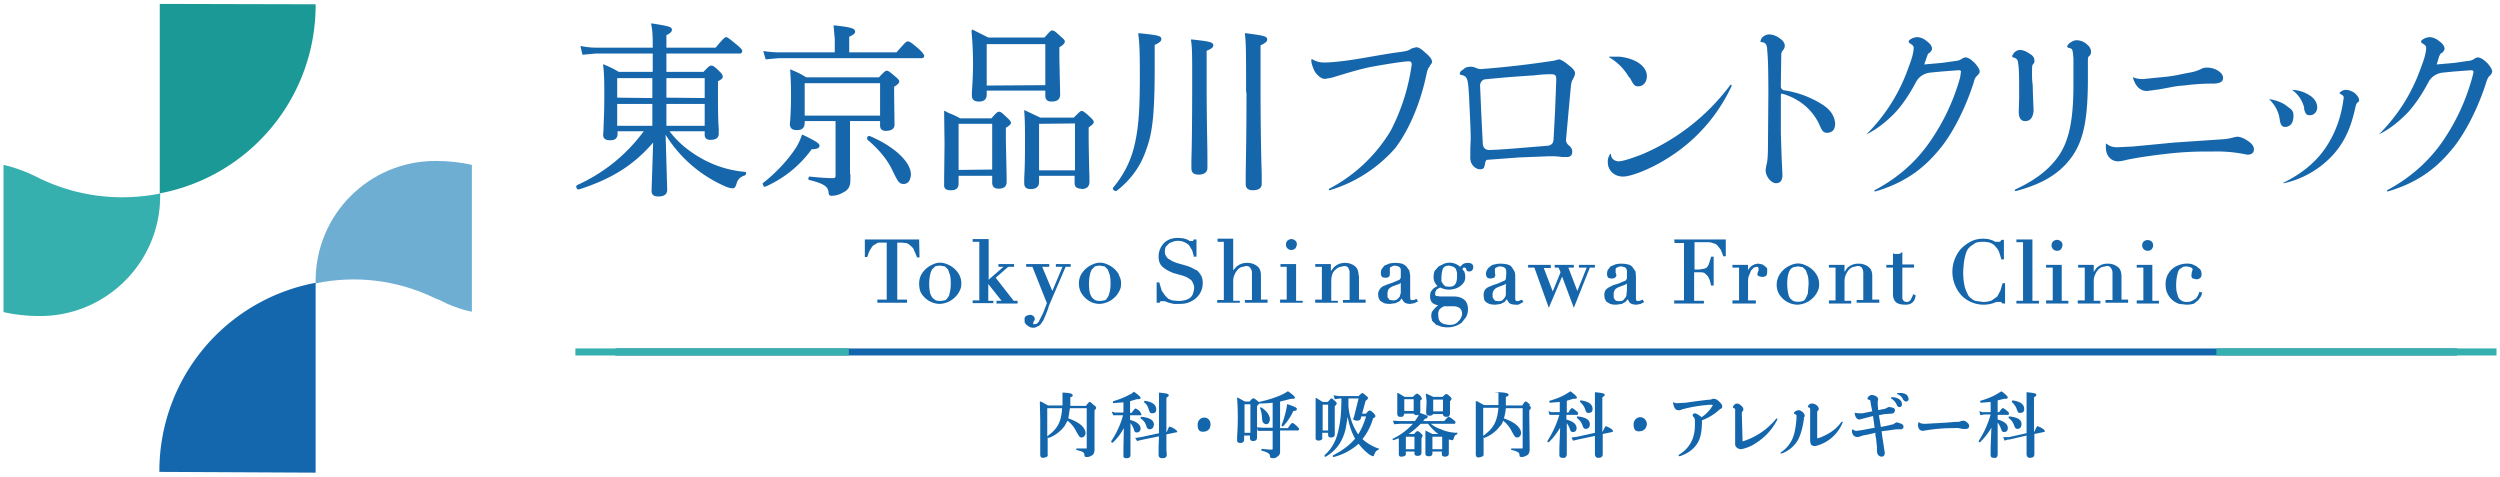
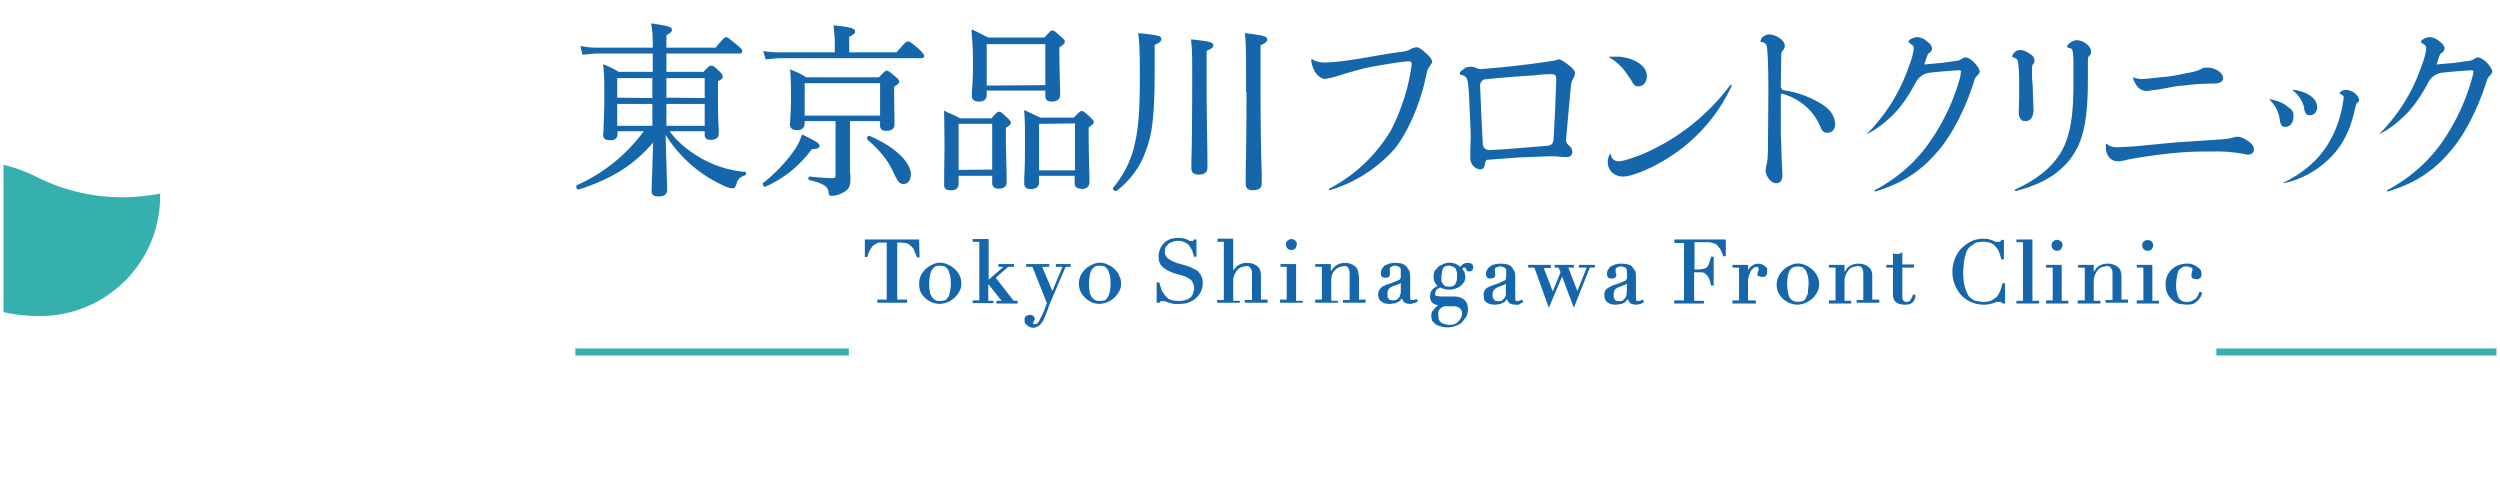
<svg xmlns="http://www.w3.org/2000/svg" id="logo" viewBox="0 0 640 122">
  <defs>
    <style>.cls-1{fill:#36afaf}</style>
  </defs>
-   <path d="M81 72.5c9.9-2 20.5-1 30.7 4l.8.3q4 2.1 8.3 3V42.2q-4.5-1-9.3-1c-17 0-30.7 13.7-30.7 30.7v.7z" style="fill:#6eaed2" />
-   <path d="M80.8 121V72.4a49 49 0 0 0-40 48.4z" style="fill:#1466ad" />
+   <path d="M80.8 121V72.4z" style="fill:#1466ad" />
  <path class="cls-1" d="M40.7 49.6c-9.9 1.9-20.6.9-30.7-4l-.8-.4a39 39 0 0 0-8.3-3v37.7q4.5 1 9.2 1C27.1 81 41 67.2 41 50.2v-.7z" />
-   <path d="M40.9 1v48.5A49 49 0 0 0 80.8 1.1z" style="fill:#1a9997" />
-   <path d="M280 103.7q-.8-.8-1-.8-.1-.2-1 1H274v-2.2q.7-.2.6-.5c0-.4-.5-.6-2.5-.7h-.1v3.3h-3.7l-1.8-1h-.3v.1l.1 4.6v9q.1.8.8.7 1.3-.2 1.1-.8V112l.3.1a9 9 0 0 0 4-3l.8-1.4a8 8 0 0 1 2.3 2.9c.7 1.2.8 1.4 1.3 1.4s1-.5 1-1.2q-.2-2.2-4.4-3.7l.4-2.6h4.3v10.1q0 .3-.2.2h-2.3q-.2 0-.2.2l.1.2c1.7.4 2 .7 2 1.2q0 .6.5.6.8 0 1.2-.3.9-.3.9-1.7V105q.4-.3.4-.6t-.4-.6Zm-11.9 8v-7.2h3.8c-.2 3.5-1.2 5.3-3.7 7.1m24.7-8.6q0 0 0-.2l.1-.2q3 .4 3 2.2 0 1-1 1c-.5 0-.6 0-1-1.2q-.2-.9-1.1-1.6m2.5 5.7q-.1 1.1-1 1.2-.7 0-.9-.7c-.3-1-.6-1.4-1.5-2.1v-.2q0-.2.2-.2 3.2.3 3.2 2m6 1.7q0 .3-.4.3l-2.4.5v4l.1 1.2q0 .9-1.1.9c-.4 0-1-.1-1-.8v-2l.1-2.8-4.4.9-1.2.3-.5-.8h.2l1.3-.2 4.6-1v-10.4c2 .2 2.5.3 2.5.7q0 .3-.6.6v8.8h.1q.6-1.6.8-1.4c.2.2.5.1 1.3.7q.5.3.5.5Zm-12-2.2v8.3c0 .7-.6.8-1 .8q-.9 0-.8-.7v-1.9l.1-5.1c-.9 1.6-1.5 2.4-2.8 3.7h-.3q-.2-.2-.1-.4 2.1-3.2 3-6.6H285l-.4-.9h.2q.7.3 1.1.2h1.7v-2.6l-2.5.2q-.2 0-.2-.3l.1-.2q2.4-.7 4-1.6.8-.3 1.2-.8h.1c.6.4 1.7 1.2 1.7 1.6q0 .2-.5.3h-.5l-1.7.5v3h.4q.9-1.3 1-1.1.3 0 1.1.7l.4.7q0 .4-.3.3h-2.6v1.2q2.6.7 2.7 2.2-.1 1-1 1-.6 0-.7-.7a5 5 0 0 0-1-1.8Zm20.5.5q-.1 1.6-1.6 1.8c-1.5.2-1.7-.8-1.7-1.8s.7-1.8 1.7-1.8 1.6.8 1.6 1.8m22.2.5q-1-1-1.3-.9c-.1 0-.3.1-1.1 1.3h-2v-6.8l2.8-.7q.6 0 .8 0l.2-.3q.1-.3-1.7-1.6h-.2q-.5.4-1.8 1a31 31 0 0 1-5.5 1.7h-.1l-.3-.3q-.9-.7-1-.6-.2-.2-1 .8h-1.2l-1.8-1h-.2v.2a66 66 0 0 1 0 9.7v1q0 .7.8.7 1 0 1-.9v-1h1.5v.7q0 .7.8.7 1 0 1-.9v-2.5l.2.8h3.8v4.6q0 .2-.2.2-1 0-2.5-.2-.1 0-.2.2 0 .3.2.3 2 .5 2 1.3 0 .6.7.6.9 0 1.3-.5.7-.4.6-1.5v-5.1h4.6q.1 0 .3-.3 0-.2-.5-.7Zm-12-5.7v7.3h-1.5v-7.3zm1.7.4q.4-.3.5-.6 1.6 0 3.5-.2v6.4h-2.5l-1.4-.1h-.1zm.8.7v-.3h.3q2.1 1.4 2.2 3-.1 1.3-1 1.3-1-.2-1-1.4-.1-1.7-.5-2.6m7.1-1.1c2 .7 2.3.9 2.3 1.2q0 .5-.9.5a14 14 0 0 1-2.7 4l-.3-.2q0-.1 0-.2a25 25 0 0 0 1.4-5.2v-.2zm23.1 11.3q-2.4-.9-4-2.4a15 15 0 0 0 2.7-5.3q.7-.3.6-.7l-.4-.6q-.9-.8-1-.7c-.2 0-.4 0-1 .8h-1l.9-3.3q.6-.4.6-.7t-.5-.6l-.3-.3-.6-.4q-.1-.1-1 .8h-4.6q-.8 0-1.6-.2h-.2l.3 1 1.4-.2h.3q0 5-.7 7.8-.8 4.3-3.6 6.7v.4h.1q.2.1.2 0 4-2.3 5.1-7.2l.5-3q.6 3.3 1.9 5.6-2 2.4-5.7 4.3v.2q0 .2.2.2a15 15 0 0 0 6.4-3.4q1.2 1.6 2.8 2.8l.8.4q.3 0 .4-.4.4-1.1 1-1.2l.2-.2q0-.2-.2-.3Zm-6.2-8-.2.4q-.1.3.9.5 1 0 1.1-.7v-.1l.1-.3h1.2q-.7 2.5-2 4.6a15 15 0 0 1-2.5-7.3v-1.9h2.6zm-6.6 4.5q0 .7.7.7 1 0 1-.8V104q.5-.5.5-.7 0-.3-.4-.6-.8-.8-1-.7-.1 0-.9.9h-1.3l-1.6-1h-.2v10.2q-.1.6.7.7 1.2-.1 1-.8v-1.2h1.5zm0-7.7v6.6h-1.4v-6.6zm25.2-.6-.1 2.2v.5q0 .7.8.7.6.1 1-.4h2.5q0 .7.8.7.9.1 1-.8v-3.2q.4-.4.4-.6t-.4-.6q-.7-.7-1-.6 0-.2-.9.7h-2.4l-.4-.2-1.3-.6h-.2v.1q.2 1.4.2 2.2Zm1.7 2.3v-3h2.5v3zm6 5.5q-2.3-.1-4-.9-1.5-.5-2.6-1.4h6q.2 0 .3-.3t-.5-.7q-1-.8-1.2-.8c-.2 0-.3.1-1.2 1.1h-5.4l.5-.6q.6 0 .7-.6c0-.2-.3-.3-2-.9l.1-.2v-3q.5-.3.4-.5l-.3-.6q-.8-.7-1-.6-.1-.1-1 .8h-2.1l-1.7-1h-.2v5.4q.1.8.8.7.8.2 1-.8h2.4q.3.4.7.4l.6-.1q-.3.7-1 1.6h-3.8l-1.6-.1h-.2l.3.9 1.5-.1h3.3a17 17 0 0 1-5.1 3.8q-.2 0-.1.2l.2.2 1.4-.5v4.1q0 .7.8.6 1.1-.1 1-.8v-.5h2.2v.5q0 .6.8.6c.2 0 1 0 1-.8v-3.7l.3-.6q0-.3-.4-.6-.6-.7-1-.6-.1-.1-.8.7h-1.4q1.5-1 3.1-2.6h1.9q1.2 1.6 2.6 2.6h-1.5l-1.6-.8-.2-.1v5.9q0 .7.8.7c.4 0 1 0 1-.8v-.4h2.4v.6q0 .7.8.7 1 0 1-.8v-3.6l.8.2q.3 0 .4-.3c.3-1 .4-1 .9-1.2l.1-.3q0-.2-.2-.2Zm-11-8.6v3h-2.4v-3zm-2 12.8v-3.2h2.2v3.2zm9.3-3.2v3.2h-2.5v-3.2zm22.5-8.2q-.9-.8-1-.8-.3-.2-1 1h-4.2v-2.2q.7-.2.7-.5c0-.4-.5-.6-2.6-.7s0 .1 0 .1v3.2h-3.7l-1.8-1h-.3v13.7q.1.8.8.7 1.3-.2 1.2-.8V112l.2.1a9 9 0 0 0 4-3q.6-.6.8-1.4a8 8 0 0 1 2.3 2.9c.7 1.2.8 1.4 1.3 1.4s1-.5 1-1.2q-.2-2.2-4.4-3.7.4-1.4.5-2.6h4.3v10.1q0 .3-.2.2H387q-.1 0-.2.2 0 .1.2.2c1.7.4 1.9.7 2 1.2q-.1.6.5.6t1.1-.3q1-.3 1-1.7v-.6l-.1-7.9V105q.4-.3.4-.6t-.4-.6Zm-12 8v-7.2h3.9c-.3 3.5-1.3 5.3-3.8 7.1m27.2-2.9q0 1.1-1 1.2-.6 0-.8-.7c-.4-1-.6-1.4-1.5-2.1q0-.1 0-.2l.1-.2q3.2.3 3.2 2m-2.5-5.7v-.2q0-.2.2-.2 3 .4 3 2.2 0 1-1 1c-.5 0-.6 0-1-1.2q-.4-.9-1.2-1.6m8.4 7.4q0 .3-.2.3l-2.4.5v5.2q0 .9-1.1.9-.7.1-.9-.8v-4.8l-4.3.9-1.2.3h-.1l-.4-.8h.1l1.4-.2 4.5-1v-10.4c2 .2 2.5.3 2.5.7q0 .3-.6.6v8.8h.1q.7-1.6.9-1.4c.2.2.4.1 1.3.7q.4.3.4.5Zm-11.8-2.2v8.3q-.2 1-1.1.8-.8 0-.8-.7v-1.9l.2-5.1c-1 1.6-1.6 2.4-2.9 3.7h-.3q-.1-.2 0-.4 2-3.2 3-6.6h-2.5l-.3-.9h.2q.6.3 1 .2h1.7v-2.6l-2.5.2q-.1 0-.2-.3l.1-.2q2.4-.7 4-1.6l1.3-.8h.1c.5.4 1.6 1.2 1.6 1.6q0 .2-.5.3h-.5l-1.6.5v3h.4q.8-1.3 1-1.1.2 0 1 .7.5.3.5.7-.1.4-.4.3H401v1.2q2.6.7 2.6 2.2 0 1-1 1-.5 0-.7-.7a5 5 0 0 0-1-1.8Zm20.5.5q-.2 1.6-1.7 1.8c-1.5.2-1.7-.8-1.7-1.8s.8-1.8 1.7-1.8 1.7.8 1.7 1.8m18.5-5.8q.8.7.8 1.3 0 .4-.5.6l-.5.4q-1.8 1.6-4.2 2.5c0 2.7-.3 4.3-1 5.6q-1.4 2.5-4.7 3.6l-.3-.1.1-.3a8 8 0 0 0 3.4-3.8q.7-1.6.7-4c0-1.4 0-1.6-.5-2l-.1-.3.1-.3.4-.2q.6 0 1.8 1 1.3-.8 2.4-2.3l.5-.8-.4-.1a37 37 0 0 0-7.5 1.2q-.5.3-1 .2-1 0-1.3-1.9v-.1h.2q.5.3 1.1.2l1.9-.1 2.8-.4 2.4-.3c1.2-.1 1.4-.1 1.7-.3h.4q.6 0 1.3.7m14.9 4.3v.3a15 15 0 0 1-5.3 5.9 10 10 0 0 1-4 1.7q-1.2-.1-1.5-1.1v-9q0-.3-.3-.4t-.3-.4l.4-.5q.8-.7 1.8.3.5.4.5.9 0 .3-.2.5t-.2.5l.2 7.2a18 18 0 0 0 8.6-5.8zm7-.7q0 .3-.2.5v.4q-.5 3.4-1.5 5.3a8 8 0 0 1-4.2 3.5h-.3l.1-.3a8 8 0 0 0 3.3-4.4c.4-1.2.6-3 .7-4.2v-.6q.1-.4-.4-.6-.2 0-.3-.3l.5-.5.7-.2c.7 0 1.6.8 1.6 1.4m9.6 1.5q.2 0 .1.3a10 10 0 0 1-7 6q-.6 0-1-.3-.3-.5-.3-1.2v-7.5c0-.7 0-.7-.3-.9q-.3 0-.3-.2.1-.3.3-.5.3-.3.8-.3c.8 0 1.7.7 1.7 1.4q0 .3-.2.4t-.2.6v6.5c.4 0 1.6-.5 2.5-1q2.3-1.2 3.7-3.2.1 0 .2 0Zm12.5-6v-.2h.8q1.9.4 2 1.7 0 .8-.6.8-.5.1-.8-.7-.5-1-1.4-1.5Zm4.5.2q0 .6-.6.7-.4 0-.8-.5-.4-1-1.5-1.4v-.3h.7q2 0 2.2 1.5Zm-1.3 7.1q0 .6-.6.7h-.8q-.6 0-1.8.2l-2.4.3.2 1.7.1.5.5 3.3q0 1-.8 1-.6 0-1-.6-.2-.4-.2-.9v-.9l-.2-2v-.1l-.2-1v-.6l-2.6.6h-.3l-1.2.4-.6.1q-1.2-.2-1.3-1.5v-.3l.2-.2h.1q.2.4.9.4l1.4-.2 2.1-.4 1.1-.2-.4-3-3.5.9q-1-.1-1.2-1.6v-.1h.2l.8.1h1l2.5-.5-.3-1.5-.2-1.3-.4-.2q-.4 0-.3-.3 0-.3.4-.6.3-.3.7-.3 1.4.2 1.6 1v.4l-.1.1v.9l.1 1.3v.2l1.5-.3q.3 0 .7-.3h.1q.3-.2.5-.2.4 0 1 .2t.5.7q-.1.8-1 .8l-1.3.1h-.3l-1.5.3.5 3 2-.4.7-.2q.5 0 .8-.3l.1-.1.5-.2 1.2.4q.5.3.5.7Zm16.8-.2q0 .8-.8.8h-1q-.9-.3-2-.2a43 43 0 0 0-8 .7q-1.2 0-1.3-1.5l.1-.6v-.1h.2q.4.4 1.5.4l3.5-.2 1.8-.1 2.5-.2h.4q.7 0 1-.2l.5-.1q.6 0 1 .4.6.4.6 1Zm11-6.1-.1-.2.2-.2q3 .4 3 2.2 0 1-1 1c-.5 0-.6 0-1-1.2q-.4-.9-1.2-1.6Zm2.4 5.7q0 1.1-1 1.2-.6 0-.8-.7c-.4-1-.6-1.4-1.5-2.1q0-.1 0-.2l.1-.2q3.3.3 3.2 2Zm6 1.7q0 .3-.3.3l-2.4.5v5.2q0 .9-1.1.9-.7.1-.9-.8v-4.9l-4.3 1q-.7 0-1.2.3h-.1l-.4-.9h1.5l4.5-1v-10.5c2 .2 2.5.3 2.5.7q0 .3-.6.6v8.8h.1q.7-1.6.9-1.4c.2.2.5.1 1.3.7q.4.2.4.5m-12-2.2v8.3q-.1 1-1 .8-.8 0-.8-.7v-2l.2-5c-1 1.6-1.6 2.4-2.9 3.7h-.3q-.1-.3 0-.4 2-3.1 3-6.7H508l-1 .2-.3-1h.2q.6.3 1 .2h1.7v-2.6l-2.5.2q-.1 0-.2-.3l.1-.2q2.4-.7 4-1.6l1.3-.8h.1c.5.3 1.6 1.2 1.6 1.6q0 .2-.5.3h-.5l-1.6.4v3h.4q.8-1.2 1-1 .2 0 1 .7.5.3.5.7-.1.4-.4.3h-2.5v1.2q2.6.7 2.6 2.2 0 1-1 1-.5 0-.7-.7-.4-1.2-1-1.8ZM157.6 89.2h471.4V91H157.5z" style="fill:#1466ac" />
  <path class="cls-1" d="M147.3 89.2h70V91h-70zm420.1 0h71.7V91h-71.7z" />
  <path d="M366.1 16.9c-.4.4-.6.7-.9 2-1.3 6.4-4 13.7-8 19a36 36 0 0 1-16.8 10.8q-.4 0-.1-.4A40 40 0 0 0 356 33.5a52 52 0 0 0 5.4-17q0-.8-.7-.8c-1.3 0-5.7.7-9 1.3-3.6.6-8.7 2.3-10.8 2.9l-1.7.3q-1.2 0-2.5-1.7c-.5-.8-1-2.3-1-2.9v-.3q.1-.3.3-.1 1.3.8 3 .8 2 0 5.8-.5c3.8-.5 8.6-1.5 13-2.1 2.3-.3 2.7-.4 3.6-1l1.1-.3c.7 0 1.2.3 2.4 1.4q1.7 1.4 1.7 2.3 0 .5-.6 1M380 42.7c-.5 1.4-3.8.5-3.6-2.6V38l.1-2.4c0-3.2-.3-7.5-.4-10.7-.3-4.8-.4-5.3-1.9-5.7q-.5 0-.5-.4.1-.6.9-1 .6-.7 1.7-.7.8-.1 1.8.4l.8.2a242 242 0 0 0 19.1-2.2l1-.3q.8 0 2.6 1.5 1.6 1.2 1.6 2c0 .5-.1.7-.5 1.5-.3.5-.5 1-.6 2.4l-.5 5.4-.7 7.8q0 .8.7 1.4.9.7.9 1.6 0 1.4-1.4 1.4h-1.2c-1.4-.2-2-.2-3.2-.2l-7.7.3-8.1.6c-.8 0-.6 1-1 2m1.4-4.5q3.1-.1 7.7-.5l7.3-.6q1.3-.2 1.4-1.5l.4-7.4.3-7.9c0-1.3-.2-1.5-1.5-1.5-.6 0-1.7 0-4.2.3q-6.6.4-12.4 1c-.8 0-1.4.8-1.4 1.6l.3 7 .4 8q.2 1.5 1.7 1.5ZM443 21.7a55 55 0 0 1-22.6 17.8c-2.6 1-5 1.8-6 1.8-.7 0-2-.4-2-1.9h-.2q-.7 1.2-.6 2.1c0 2.2 1.7 3.7 3.9 3.7s7.3-2.1 11.1-4.5A43 43 0 0 0 443.3 22q0-.5-.3-.2m-25.8-2c1 2 1.3 2.3 2.2 2.3 1.2 0 2.2-1 2.2-2.6 0-2.6-3-4.6-7.1-5H412q-.2 0 0 .2a14 14 0 0 1 5.1 5.2Zm52.6 12q-.1-3.2-3.7-5.3a25 25 0 0 0-9.5-3.4 1 1 0 0 1-.7-.9v-1l.1-7c0-.9.2-1 .5-1.4q.4-.5.4-1.1 0-1-1.3-1.9a5 5 0 0 0-2.6-1q-1 0-1.9.8-.4.6-.4 1-.1.2.4.2 1.3.1 1.3 2c.2 2 .3 4.8.3 11.3l-.1 13.1q0 4-.4 5l-.2 1.3c0 1.7 1.4 3.4 2.7 3.4q1.7 0 1.6-2.4l-.2-4.1-.2-6.2v-9.9q0-.4.4-.3c4.2 1.2 7.7 4 9.5 8 .7 1.6 1 2 2 2q1.9-.1 2-2.2Zm36.4-12.5q.6-.5.6-1 0-.7-1.2-2.1-1.5-1.5-2.4-1.5-.4 0-.9.3a3 3 0 0 1-1.6.6l-3.6.5-4.5.4.7-2c.4-1.1.3-.7.7-1q.6-.6.6-1 0-1-1.4-2-1-.9-2.4-1-1 .1-1.6.5-.6.3-.6.7l.3.4q1 .5 1 1.1 0 1.7-1.3 5a45 45 0 0 1-10.8 17.2q3.7-1.8 7.3-5.5 2.8-3 5.4-7.9 1.1-2 3.5-2.4l3.1-.3 4-.3q1-.1.9.4l-.2 1.4a54 54 0 0 1-7.9 16.7q-5.3 7.6-14 12.2-.2.3.2.3c6.9-2 11.9-5.4 16-10.3 3.7-4.2 7.2-11.3 9.2-17.7q.3-1.3 1-1.7Zm130.6-3.1q-1.5-1.5-2.5-1.5-.3 0-.8.3a3 3 0 0 1-1.7.6l-3.5.5-4.5.4.6-2c.5-1.1.4-.7.8-1q.6-.6.6-1 0-1-1.4-2-1.1-.9-2.4-1-1 .1-1.6.5-.6.3-.6.7 0 .2.3.4 1 .5 1 1.1 0 1.7-1.3 5A45 45 0 0 1 609 34.4q3.7-1.8 7.3-5.5 2.8-3 5.4-7.9 1.1-2 3.5-2.4l3.1-.3 4-.3q.9-.1.9.4 0 .3-.3 1.4a54 54 0 0 1-7.8 16.7q-5.4 7.6-14 12.2-.2.3.2.3c6.9-2 11.9-5.4 16-10.3 3.7-4.2 7.2-11.3 9.2-17.7q.4-1.3 1-1.7.5-.6.5-1 0-.7-1.2-2.1Zm-102.3 5v-4.9c0-1.6 0-1.7.4-2q.4-.4.4-1 0-1.1-1-1.9a4 4 0 0 0-2.7-1.1q-.7 0-1.6.6-.7.5-.8 1 0 .3.6.4c.8.2.8.4 1 2.7v6.5c0 9.4-1.1 15.2-4.6 19.5q-3.5 4.4-10.3 7.5-.3.4.2.4c5.6-1.5 9.5-3.5 12.5-6.6 4.3-4.5 5.8-9.8 5.9-21.1Zm-17.9-5.3c.2.9.3 3.2.3 5.5v3.8l-.1 3.4q0 2.5 1.8 2.4t2-2.7l-.2-5c0-2.6-.2-1.7-.2-4.3 0-2.1 0-2.3.3-2.6q.4-.4.3-1 0-1-1.3-1.7-1.1-.8-2.2-.9c-1 0-1.2.3-1.7.7l-.5.8q0 .3.3.4 1.2.3 1.2 1.3Zm33 7.4 3-.4c3-.5 4.3-.9 6.4-1a58 58 0 0 1 7.5-.5q2.7 0 2.6-1.5c0-1.3-2-2.6-4.1-2.6q-.7 0-1.2.2c-1.2.6-2 .9-3.9 1.2-2 .4-3.6.8-5.9 1l-5 .5a6 6 0 0 1-2.9-.4h-.1q1 3.4 3.5 3.5m26 12.8q-1.6-1.1-2.8-1.1-.2 0-1.4.3-1 .3-3 .4l-11.8.8-10.4 1-4.1.2q-1.7 0-2.7-.9h-.2v1c0 2 1.3 3.5 3.1 3.5q.8 0 2.3-.4 3.9-.8 9.9-1.5t11.8-.6a37 37 0 0 1 9.1.8q1.7 0 1.7-1.4 0-1.1-1.5-2.1m8.1-5.6q.2 2.1 1.5 2 1.8-.2 2-2.3c.2-2-.6-2.2-1.6-3q-1.6-1.3-4.4-1.8-.2 0-.1.1 2.2 2.2 2.6 5m6.2-2.8c.4 1.6.7 1.8 1.6 1.8s1.8-.8 1.8-2q0-1.6-1.5-2.8a9 9 0 0 0-4.8-1.7q-.2 0 0 .1a8 8 0 0 1 3 4.6m5.8 9.6q-3.7 5.8-11 9.4-.4.2 0 .2a24 24 0 0 0 13.2-8c2.6-3.2 4-6.5 5.1-11.5q.2-1 .6-1.2t.3-.7q0-.6-.9-1.5c-.6-.6-1.8-1-2.4-1q-.6 0-1.1.3t-.6.6l.5.3q.6.3.6.8l-.3 1.9q-1 5.7-4 10.4ZM191 44.4q0 .3-.3.5-1.7.5-2.1 2-.4 1.4-1 1.3-1 0-2.4-.7a33.8 33.8 0 0 1-14.8-13l.4 14.1q0 1.7-2.3 1.7-1.7 0-1.7-1.4l.4-12.4c-5 5.8-10.6 9.3-19 12q-.5 0-.6-.4-.2-.4.1-.7a43 43 0 0 0 17.1-13.8h-6.7v.6q0 1.8-2 1.7-1.7 0-1.7-1.4l.1-1.3c0-1.4.2-3.7.2-8.6 0-3.6 0-5.6-.3-7.9v-.2h.2c1.6.7 2.3 1 3.8 1.9h8.7v-4.7h-14.5l-3.3.3h-.2l-.5-2.2h.2q2 .4 3.8.4h14.5v-.3c0-3.2-.1-4.3-.4-5.7V6h.2c4.5.7 5.1.9 5.1 1.6q.1.7-1.4 1.4v3.2h12.6c2-2.4 2.4-2.7 2.7-2.7s.7.3 2.9 2.1q1.4 1.2 1.2 1.5-.1.7-.7.6h-18.7v4.7h9.5c1.3-1.4 1.6-1.6 2-1.6s.8.2 2 1.4q1 .9.9 1.4.2.5-1.2 1.2v3.5q0 6.6.2 8.6v1.3q0 1.6-2.1 1.6-1.6 0-1.5-1.5v-.7h-9q3.3 4.4 9 7.4 4.8 2.5 10.3 3 .3 0 .3.4m-33-17.8v5.6h9v-5.6zm9-1.5V20h-9V25zm3.6 1.5v5.6h9.8v-5.6zm9.8-1.5V20h-9.8V25zm37.3 19.4V46c0 2-.7 2.7-1.9 3.3q-1.4.8-2.7.8-1 .2-1-1c-.2-1.4-1.3-2.1-4.8-3q-.5 0-.3-.6 0-.3.3-.3 3.5.4 6 .4.6 0 .6-.6V31H206v.4q0 2-2.1 1.9-1.7 0-1.7-1.6l.1-1a101 101 0 0 0 0-12.7l-.1-.3.2.1c1.7.7 2.4 1 4 2H225c1.4-1.5 1.7-1.7 2-1.7s.6.1 2.2 1.5q1 .8 1 1.2.1.6-1.3 1.4v2.2l.1 7.5q0 1.5-2 1.6-1.8.1-1.7-1.6V31h-7.7v13.5M206 21.3v8.3h19.3v-8.3zm-10-6.1 3.3-.3h36.5c.2 0 .8 0 .8-.6q0-.4-1.2-1.6c-2.3-2-2.6-2.1-3-2.1s-.6.2-2.9 2.8h-12.1v-4q1.6-.7 1.5-1.3c0-.7-.5-1.1-5.3-1.6h-.2v.1l.3 3.4v3.4h-14.4q-1.6 0-3.7-.3h-.2zM222 35v.7q4.6 3.9 6.5 8c1.4 2.9 1.7 3.4 2.9 3.4q1.6-.1 1.8-2.4c0-3.2-4.2-7.2-10.6-9.9q-.3 0-.5.2Zm-12.2 2.3c0-.6-1-1.2-4.3-2.8h-.2q-.6 1.8-1.4 3.1c-2 3.2-5.3 6.7-8.5 9.2q-.3.2 0 .6 0 .4.4.4h.1a29 29 0 0 0 11.9-9.6q2 0 2-.9Zm67 11q-1.7 0-1.7-1.4V45H266v1.6q0 1.8-2.2 1.8-1.6 0-1.6-1.5v-1.4c.1-1.5.2-4 .2-8.7 0-3.8 0-5.8-.2-8.3v-.3l.3.1 3.8 1.8h8.6c1.5-1.5 1.7-1.7 2-1.7s.7.2 2.1 1.5q1 .9 1 1.3.1.5-1.3 1.4v3.3q.1 7 .2 9.3v1.3q0 1.9-2.1 1.9M266 31.7v11.9h9.2V31.6zm-24.3-3v-.3h.2l.9.5q1.4.5 3 1.4h8c1.3-1.5 1.6-1.7 2-1.7s.6.2 2 1.5q1 .9 1 1.3.1.5-1.3 1.3V36l.2 9.2v1.4q0 1.7-2.1 1.7-1.6 0-1.6-1.6V45h-8.6v2q0 1.8-2.1 1.7-1.7 0-1.6-1.4v-1.4l.1-9zM254 43.4V31.7h-8.6v11.8zm-5.2-35.6v-.2h.2l4 2h14.4c1.4-1.6 1.6-1.8 2-1.8s.7.2 2.2 1.6q1 .8 1 1.2 0 .7-1.4 1.5v2.9l.2 9.2q0 1.8-2.2 1.8-1.6 0-1.6-1.5v-1.3h-15v1q0 1.8-2 1.8-1.8 0-1.8-1.5v-1a89 89 0 0 0-.1-15.6Zm18.8 14V11.3h-15v10.6zm37.5-11.7h-.2v.2c.3 2 .3 3.8.3 10.1 0 11.3-.1 17.5-.2 20.5v2.2q0 1.6 1.8 1.6 2.3 0 2.3-1.8v-2.5c0-3.3-.2-9.3-.2-19.2v-8.2q1.8-.7 1.7-1.4c0-.8-.9-1-5.5-1.5m14 13.5c0 12.7-.2 18.9-.2 21.8v1.7q0 1.6 1.8 1.6 2.4 0 2.3-1.8v-2.4c-.1-3.5-.3-9.8-.3-22.4V11.6q1.8-.8 1.7-1.5c0-.8-.8-1-5.5-1.6h-.2v.2c.3 2.4.3 5.6.3 15Zm-21.8-13.6c0-.8-.7-1-5.7-1.5h-.2v.2c.3 2.3.4 4.4.4 10.8 0 9.4-.4 13.8-1.5 18.2q-1.4 5.6-5.3 10.3-.2.3 0 .6l.5.3h.3q5.6-4.3 7.7-10.8c1.6-4.2 2.1-9.5 2.1-20.9v-5.7q1.8-.8 1.7-1.5Zm-62 51.3h-13.9v4.5h.6l.1-.2q.3-1.2.9-2 .4-.8 1-1 .5-.4 1-.5h2v14.6h-2.4v.8h7.6v-.8h-2.5V62.1h1l1 .1q.6 0 1 .4.6.4 1.1 1l.9 2.1v.2h.7zm10.3 9.1q.5 1 .5 2.1c0 1.1-.2 1.5-.5 2.1a6 6 0 0 1-5 3.2 5.6 5.6 0 0 1-5-3.2q-.3-1-.3-2 0-1.2.5-2.2a6 6 0 0 1 3-2.7q1.8-.9 3.8 0a6 6 0 0 1 3 2.7Zm-3.9 6.5q.5 0 .8-.6.5-.4.6-1.3.3-.9.3-2.5 0-1.3-.2-2.1l-.5-1.4-.8-.8-1.2-.2q-.7 0-1.3.2l-.8.8q-.3.5-.5 1.4a12 12 0 0 0 0 4.6q.3.9.7 1.3t.8.6a4 4 0 0 0 2.1 0Zm13.2-5.8 3.2-2.8h1.5v-.7h-4v.7h1.3l-3.8 3.3V61.2H249v.7h1.7v15H249v.7h5.3V77H253v-4.3l3.4 4.3h-1.3v.7h5.4V77h-1zm15.4-2.8h1.7l-2.6 6.2-2.6-6.2h1.8v-.7h-5.9v.7h1.6l3.7 9.3-.9 2.4-1.2 2.4-.5.5-.6.1h-.3v-.2l.1-.5q.3-.3.3-.7a1 1 0 0 0-.5-.8l-.4-.2q-.8 0-1.3.3t-.4 1v.6l.4.6.7.5q.5.3 1.1.3t1-.3q.5-.1.9-.6l.7-1 .6-1.4.7-1.8v-.2l.8-1.9 3.6-8.4h1.3v-.7h-3.8zm16.1 2.1q.6 1 .6 2.1c0 1.1-.2 1.5-.5 2.1a6 6 0 0 1-5 3.2q-1 0-2-.4a6 6 0 0 1-2.9-2.8q-.4-1-.4-2 0-1.2.5-2.2a6 6 0 0 1 3-2.7q1.9-.9 3.8 0a6 6 0 0 1 3 2.7Zm-3.8 6.5q.5 0 .8-.6.4-.4.6-1.3.3-.9.3-2.5 0-1.3-.2-2.1l-.5-1.4-.8-.8-1.2-.2q-.7 0-1.3.2l-.8.8q-.3.5-.5 1.4a12 12 0 0 0 0 4.6q.3.9.7 1.3t.8.6a4 4 0 0 0 2.1 0Zm23.7-7.7-1.3-.7-1-.4-2.8-.8-1-.4-1-.6q-.5-.3-.7-.8-.3-.4-.3-1 0-.9.3-1.4l.9-.9 1.1-.4a4 4 0 0 1 2.7.2q.7.3 1.2.8l.8 1.3.4 1.4v.2h.7v-4.4h-.7l-.2.4h-.8l-.7-.4-1-.3-1.3-.1q-1 0-2 .3-1 .4-1.6 1a5 5 0 0 0-1.4 3.5q0 1.7 1 2.6t2.8 1.6l2.5.7 1 .4.9.6q.4.3.6.9.3.5.3 1.2 0 .5-.2 1.1-.1.6-.5 1.1t-1.2.8a6 6 0 0 1-2.7.3l-1-.1-1-.4-.8-.8-.9-1.3-.6-2v-.1h-.7v5.2h.8v-.1l.2-.3h1.1l1 .4 1.3.3h1.5q1.4 0 2.4-.4 1.2-.5 1.9-1.2a5 5 0 0 0 1.6-3.8q0-1.2-.5-2t-1.1-1.3Zm16.5 1.3q0-1.7-1-2.4a4 4 0 0 0-2.5-.8 4 4 0 0 0-2.8 1l-.8.9v-8.1h-4v.8h1.6v14.9h-1.7v.7h5.8V77h-1.7V72q0-.9.3-1.6t.7-1.2 1-.8l1.3-.3q.8 0 1 .4.5.6.5 1.3v7h-1.8v.7h5.8v-.8h-1.7zm7.8-6.5q.5 0 1-.4.3-.4.4-1 0-.7-.4-1-1-.8-2 0-.4.4-.4 1t.4 1 1 .4m1.2 3.6h-4v.7h1.6v8.4h-1.7v.8h5.8V77h-1.7zm16 3q0-1.8-1-2.5a4 4 0 0 0-2.5-.8 4 4 0 0 0-2.8 1.1l-.8 1v-1.8h-4v.7h1.7v8.4h-1.7v.8h5.8V77h-1.7V72q0-.9.2-1.6t.7-1.2 1.1-.8l1.3-.3q.7 0 1 .4.4.6.4 1.3v7h-1.7v.7h5.8v-.8h-1.7v-6.2Zm14.8 5.9.4.6-.1.1-.8.4-1 .2q-1.2 0-1.7-.5l-.6-.9-.5.7-1 .5-1.4.2q-1 0-1.6-.2l-1-.6-.4-.8-.1-.8q0-.8.4-1.3.3-.5.8-.8l1.2-.5 1.2-.4 1.9-.8.3-.5v-2q0-.3-.2-.6l-.4-.3-.8-.2q-.6 0-1 .3-.4 0-.4.6v1.3q0 .4-.2.6-.3.3-.8.3-1 0-1.1-.4-.2-.2-.2-.8 0-.5.2-1l.7-.9 1.2-.5q.7-.2 1.6-.2t1.7.2q.8.3 1.2.8l.7 1 .2 1.2v5.5l.1.8h.9l.4-.2zm-6.7.3.7.1q.6 0 1-.2l.7-.7.3-1v-2.6l-.4.3-1.7.6q-.6.3-1 .7-.3.5-.3 1.2v.7q0 .3.3.5 0 .3.4.4m21.2-8.3q0 .5-.3.8-.8.4-1.3 0l-.2-.5-.2-.3h-.5l-.2.3q0 .3.4.6.3.7.3 1.5t-.3 1.3a4 4 0 0 1-2.3 1.7 5 5 0 0 1-3.8-.3l-.4.2-.5.3-.3.5-.1.5v.4l.3.3h.4l.6.1h3.5q1.6 0 2.6.8t1 2.5a4 4 0 0 1-.5 2l-1.1 1.4a6 6 0 0 1-3.7 1.2q-.7 0-1.6-.2l-1.3-.5-1-1-.2-1.1q0-.7.2-1.2l.7-.9.8-.7h.2q-.9-.2-1.4-.5-.8-.6-.8-1.8 0-.7.2-1.2.5-.9 1.4-1.3l.3-.2a3 3 0 0 1-1-2.4q0-.8.3-1.5l1-1.1 1.4-.7a4 4 0 0 1 4.1.8l.6-.6q.5-.4 1.4-.4.5 0 .9.2t.5 1Zm-7.7 4.2.6.6 1 .1q1.1 0 1.5-.6.5-.6.5-2v-1l-.3-1-.6-.5-1-.3q-1.2 0-1.6.6T369 71V72zM370 83a4 4 0 0 0 2.3 0q.7-.3 1-.7a3 3 0 0 0 1-1.9q0-1-.6-1.5t-1.7-.5h-2.3l-.6.3-.5.4a2 2 0 0 0-.4 1.5q0 .8.2 1.3a2 2 0 0 0 1.6 1.1Zm19.6-6.3.4.6-.2.1-.7.4q-.5.3-1 .2-1.3 0-1.8-.5l-.6-.9-.5.7-1 .5-1.3.2q-1 0-1.6-.2t-1-.6-.4-.8l-.1-.8q0-.8.3-1.3t.9-.8l1.2-.5 1.2-.4 1.8-.8q.3-.2.3-.5l.1-1v-1l-.2-.6-.4-.3-.8-.2q-.8 0-1.1.3-.4 0-.4.6v.7l.1.6q0 .3-.3.7l-.8.2q-.8 0-1-.3-.3-.4-.3-.9t.3-1q.2-.5.7-.8.5-.5 1.2-.6.7-.2 1.5-.2 1 0 1.8.2t1.2.8.6 1 .2 1.2v5.6q0 .6.2.7.2.2.8 0l.5-.2zm-6.8.3.7.1q.7 0 1.1-.2l.6-.7q.3-.4.3-1v-2.6l-.4.3-1.6.6q-.7.3-1 .7-.4.5-.4 1.2v.7l.3.5zm21.4-8.5h2l-2.4 6-2.3-6h1.4v-.7H398v.7h1l.5 1.2-2 4.9-2.3-6h1.8v-.8h-5.8v.7h1.6l3.7 10.3 3.4-8 3 8 4.1-10.3h1.3v-.7h-4.1zm16.3 8.2.4.6-.1.1-.8.4-1 .2q-1.2 0-1.8-.5l-.5-.9-.6.7-.9.5-1.4.2q-1 0-1.6-.2l-1-.6-.4-.8-.1-.8q0-.8.3-1.3.4-.5 1-.8l1-.5 1.3-.4 1.9-.8.3-.5v-2l-.2-.6-.4-.3-.8-.2q-.7 0-1.1.3-.4 0-.4.6v.7l.2.6q0 .4-.3.6-.3.3-.8.3-1 0-1.1-.4-.2-.2-.2-.8 0-.5.2-1l.7-.9 1.2-.5q.7-.2 1.5-.2 1 0 1.8.2t1.2.8l.7 1 .1 1.2v5.5q0 .7.2.8t.8 0l.5-.2zm-6.8.3.8.1q.6 0 1-.2l.6-.7q.3-.4.3-1l.1-1v-1.6l-.5.3-1.6.6q-.7.3-1 .7-.3.5-.3 1.2v.7l.2.5zm15-14.8h2.4v14.7h-2.5v.8h7.6V77h-2.5v-7.3h1.6q.8 0 1.2.3l.7.7.5 1 .3 1.2v.2h.7v-7.4h-.7v.2l-.5 1.6q-.2.6-.6 1-.3.2-.7.3l-1.2.2h-1.2V62h3.4q.8 0 1.5.3.6.1 1 .6l.8 1 .6 1.5v.2h.7v-4.3h-13.2zm23.2 6-.7-.5-1-.2q-.7 0-1.3.3a3 3 0 0 0-1.4 1.4v-1.4h-4v.7h1.7v8.4h-1.7v.8h6v-.8h-2V72q0-.9.3-1.6l.5-1.2.7-.7.7-.2q.5 0 .5.5v.4l-.1.2-.1.3-.1.4q-.2.6 1.2.8.6 0 1-.3.3-.3.3-1.1v-.8zm13.3 2.4q.5 1 .5 2.1c0 1.1-.2 1.5-.5 2.1a6 6 0 0 1-5 3.2 5.6 5.6 0 0 1-5-3.2 5 5 0 0 1 .2-4.2 6 6 0 0 1 3-2.7q1.9-.9 3.8 0a6 6 0 0 1 3 2.7m-3.9 6.5q.5 0 .9-.6l.6-1.3.2-2.5q0-1.3-.2-2.1l-.5-1.4-.8-.8-1.2-.2-1.2.2q-.6.3-.9.8t-.5 1.4a12 12 0 0 0 .1 4.6q.2.9.6 1.3t.8.6a4 4 0 0 0 2.2 0Zm18-6.4q0-1.7-1-2.4a4 4 0 0 0-2.5-.8 4 4 0 0 0-2.9 1.1l-.7 1v-1.8h-4v.7h1.7v8.4h-1.7v.8h5.7V77h-1.7V72q0-.9.3-1.6t.7-1.2 1-.8l1.3-.3q.8 0 1.1.4.4.6.4 1.3v7h-1.7v.7h5.8v-.8h-1.8zm10.4 4.9-.6 1.2q-.4.5-1 .5l-.5-.1-.3-.2-.3-.5v-8h3v-.8h-3v-3.2l-.4.3-.4.2h-1.3l-.3-.2v3h-1.7v.7h1.7v6.8q0 1.3.7 2t2.5.7q.7 0 1.2-.2.9-.4 1.2-1.3l.2-.7v-.2l-.7-.3zm22.9-2.9-.5 1.7-.8 1.5-1.4 1q-1 .4-2.3.4l-2-.3q-1-.5-1.6-1.2-.6-1-1-2.3a16 16 0 0 1-.3-5.6 13 13 0 0 1 .7-3.4q.3-.8 1-1.4l1.3-.9q.7-.3 1.9-.3t2 .3q.9.4 1.3 1 .6.6.9 1.4l.5 1.6v.2h.7v-5h-.7v.2l-.4.3h-1.1l-.8-.4-1-.3-1.2-.1q-1.8 0-3.2.7t-2.6 1.9a9 9 0 0 0 .3 12.1 8 8 0 0 0 8 1.8l.8-.3h1.1l.4.3v.1h.7v-5.2h-.6zm7.7-11.4h-4.1v.7h1.7v15h-1.7v.7h5.8V77h-1.7zm7.5 6.5h-4v.7h1.7v8.4h-1.7v.8h5.7V77h-1.7zm-2.2-6q-.4.4-.4 1t.4 1 1 .4q.7 0 1-.4t.4-1q0-.7-.4-1-1-.8-2 0m17.5 9q0-1.8-1-2.5a4 4 0 0 0-2.5-.8 4 4 0 0 0-2.9 1.1l-.7 1v-1.8h-4v.7h1.7v8.4h-1.8v.8h5.8V77H536V72q0-.9.3-1.6t.7-1.2 1-.8l1.3-.3q.8 0 1 .4.5.6.5 1.3v7H539v.7h5.8v-.8h-1.7v-6.2Zm7.7-7q.4-.4.4-1t-.4-1q-1-.7-2 0-.4.4-.4 1t.4 1 1 .4q.7 0 1-.4m.2 4h-4v.7h1.7v8.4H547v.8h5.7V77H551zm12 7.1-.3.7-.5.8-1 .6q-.5.3-1.4.3t-1.4-.4q-.5-.3-.8-.9l-.4-1.4a12 12 0 0 1 .2-4.3q.2-1 .6-1.4l.9-.6a3 3 0 0 1 2 .2q.4.1.4.6l-.2.6-.1.8q0 .6.4.8l.9.2q.6 0 1-.4.3-.3.3-.9 0-.8-.4-1.3l-1-.8-1.1-.5a6 6 0 0 0-3.4.3 5 5 0 0 0-3.3 4.9q0 1.5.5 2.4a5 5 0 0 0 3 2.6l1.8.2q1.2 0 2-.3l1.1-.9.7-1 .2-.7.1-.2-.8-.2z" style="fill:#1666ac" />
</svg>